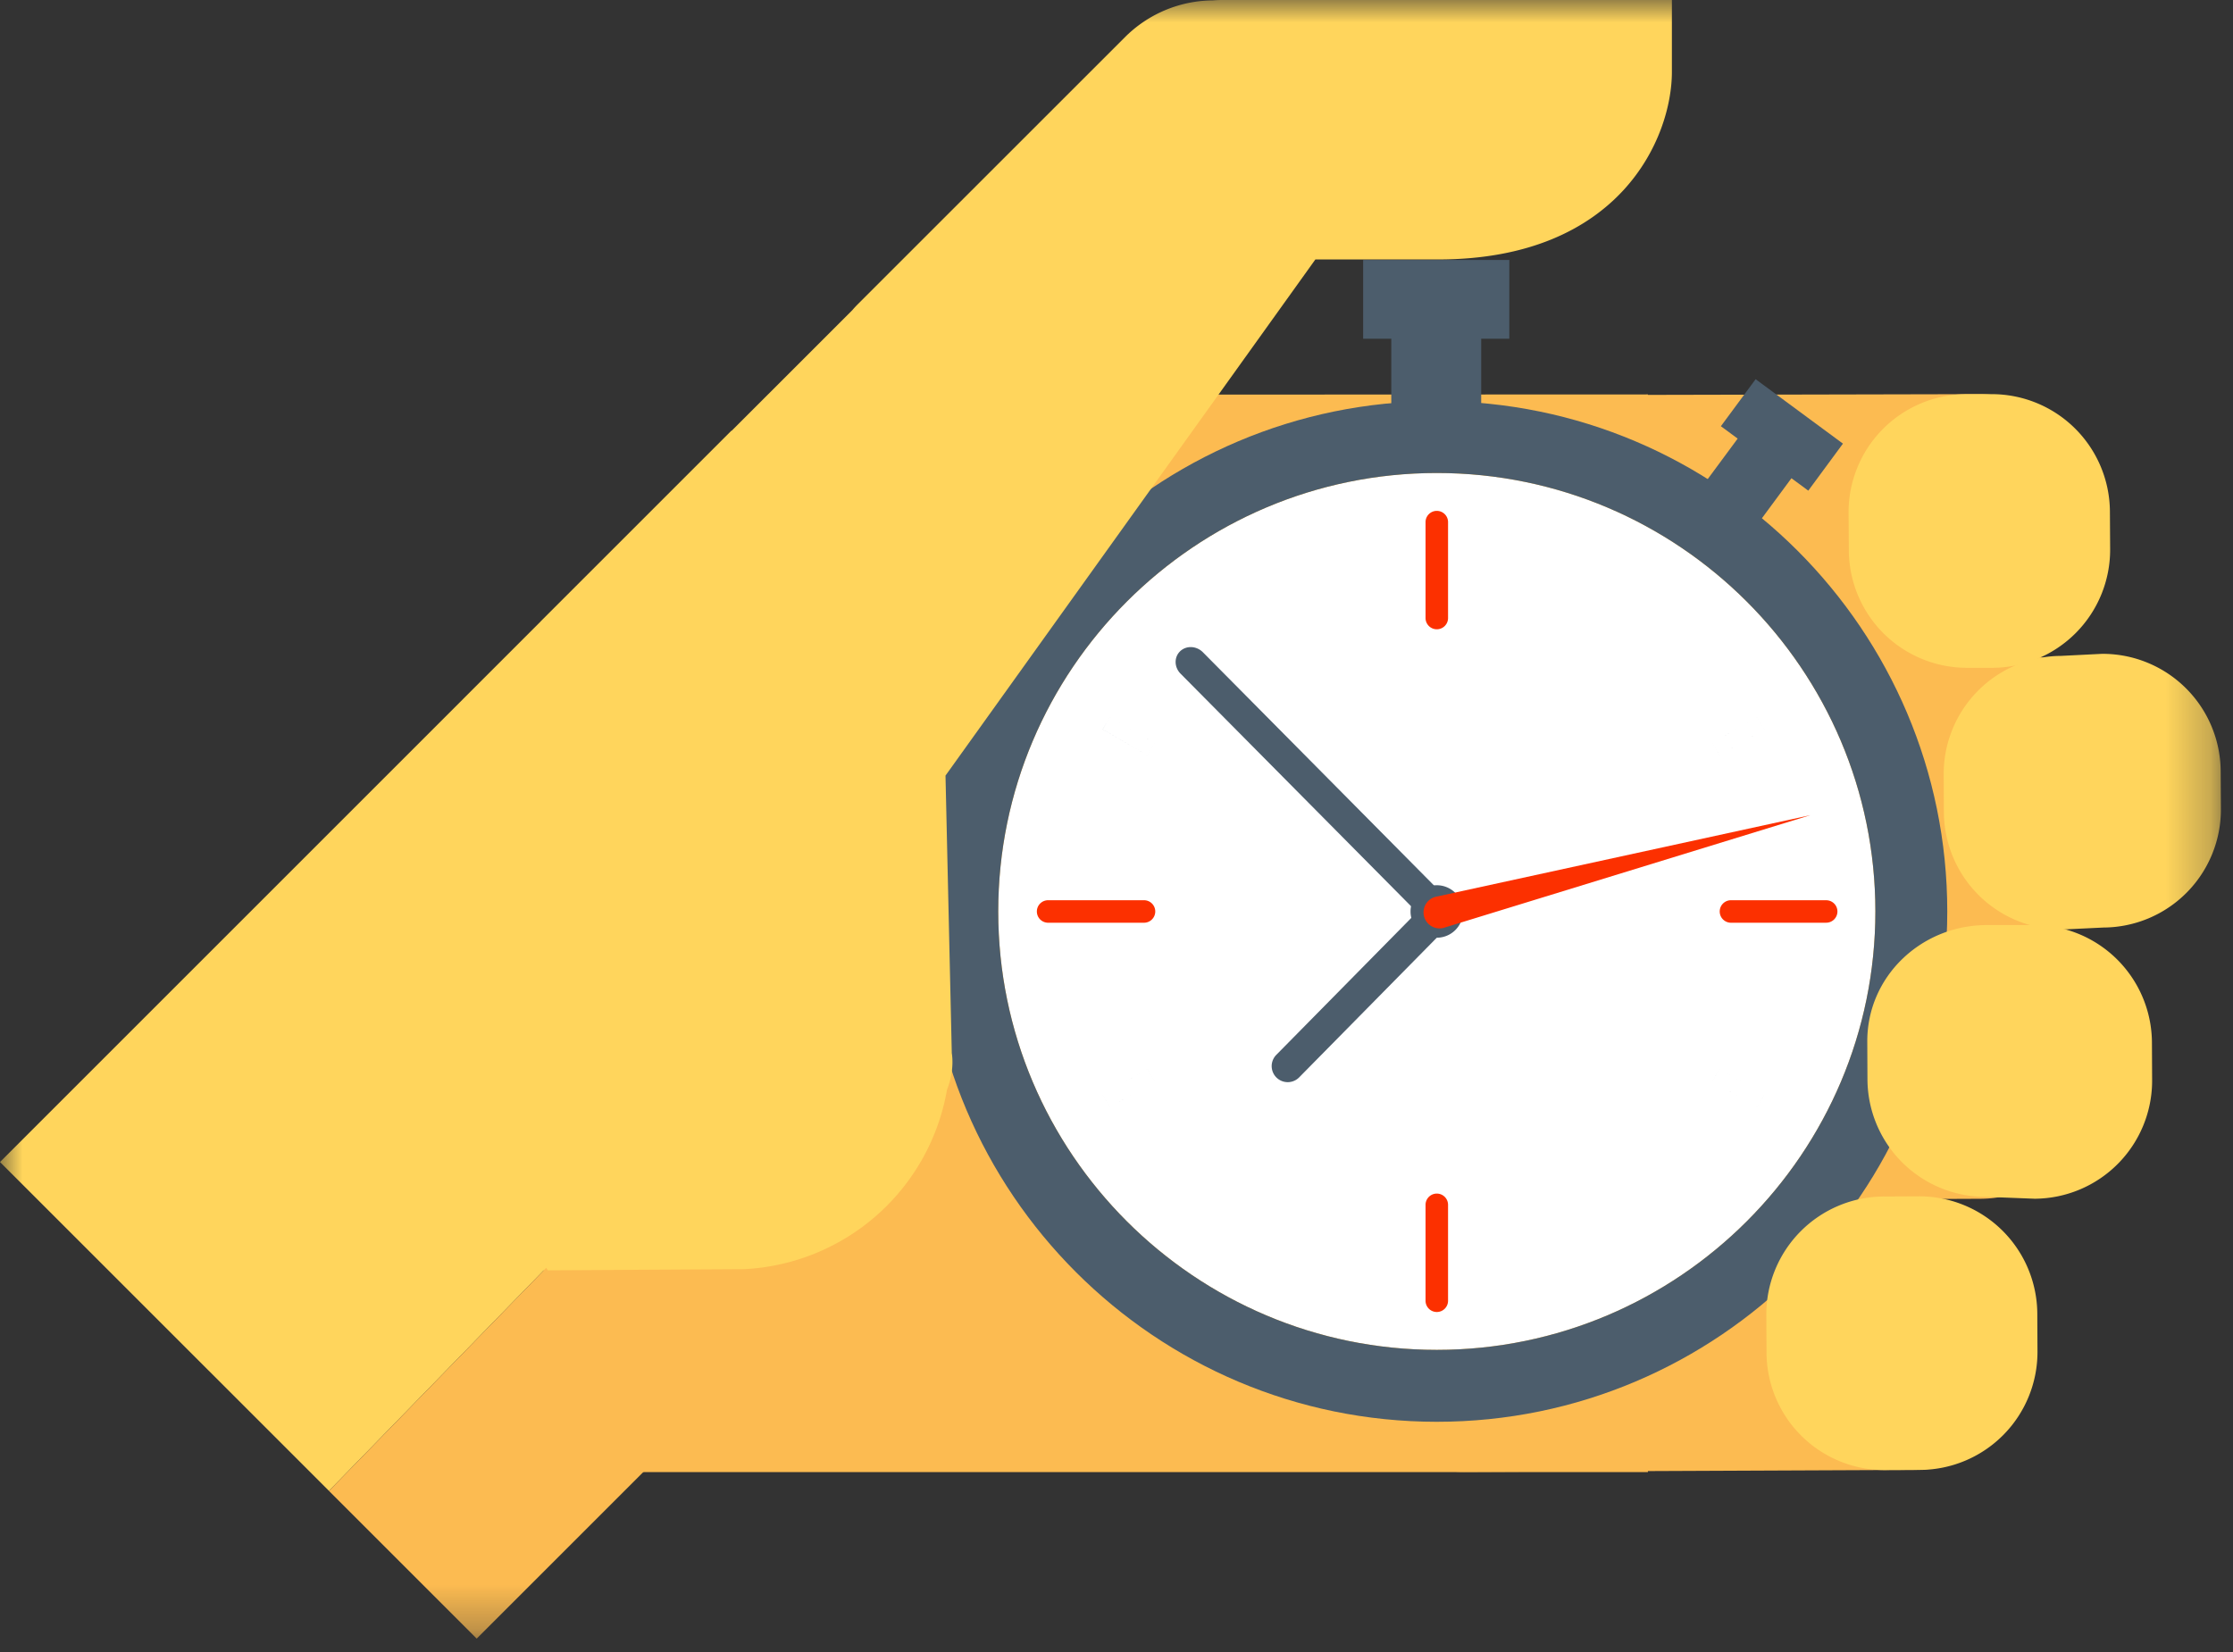
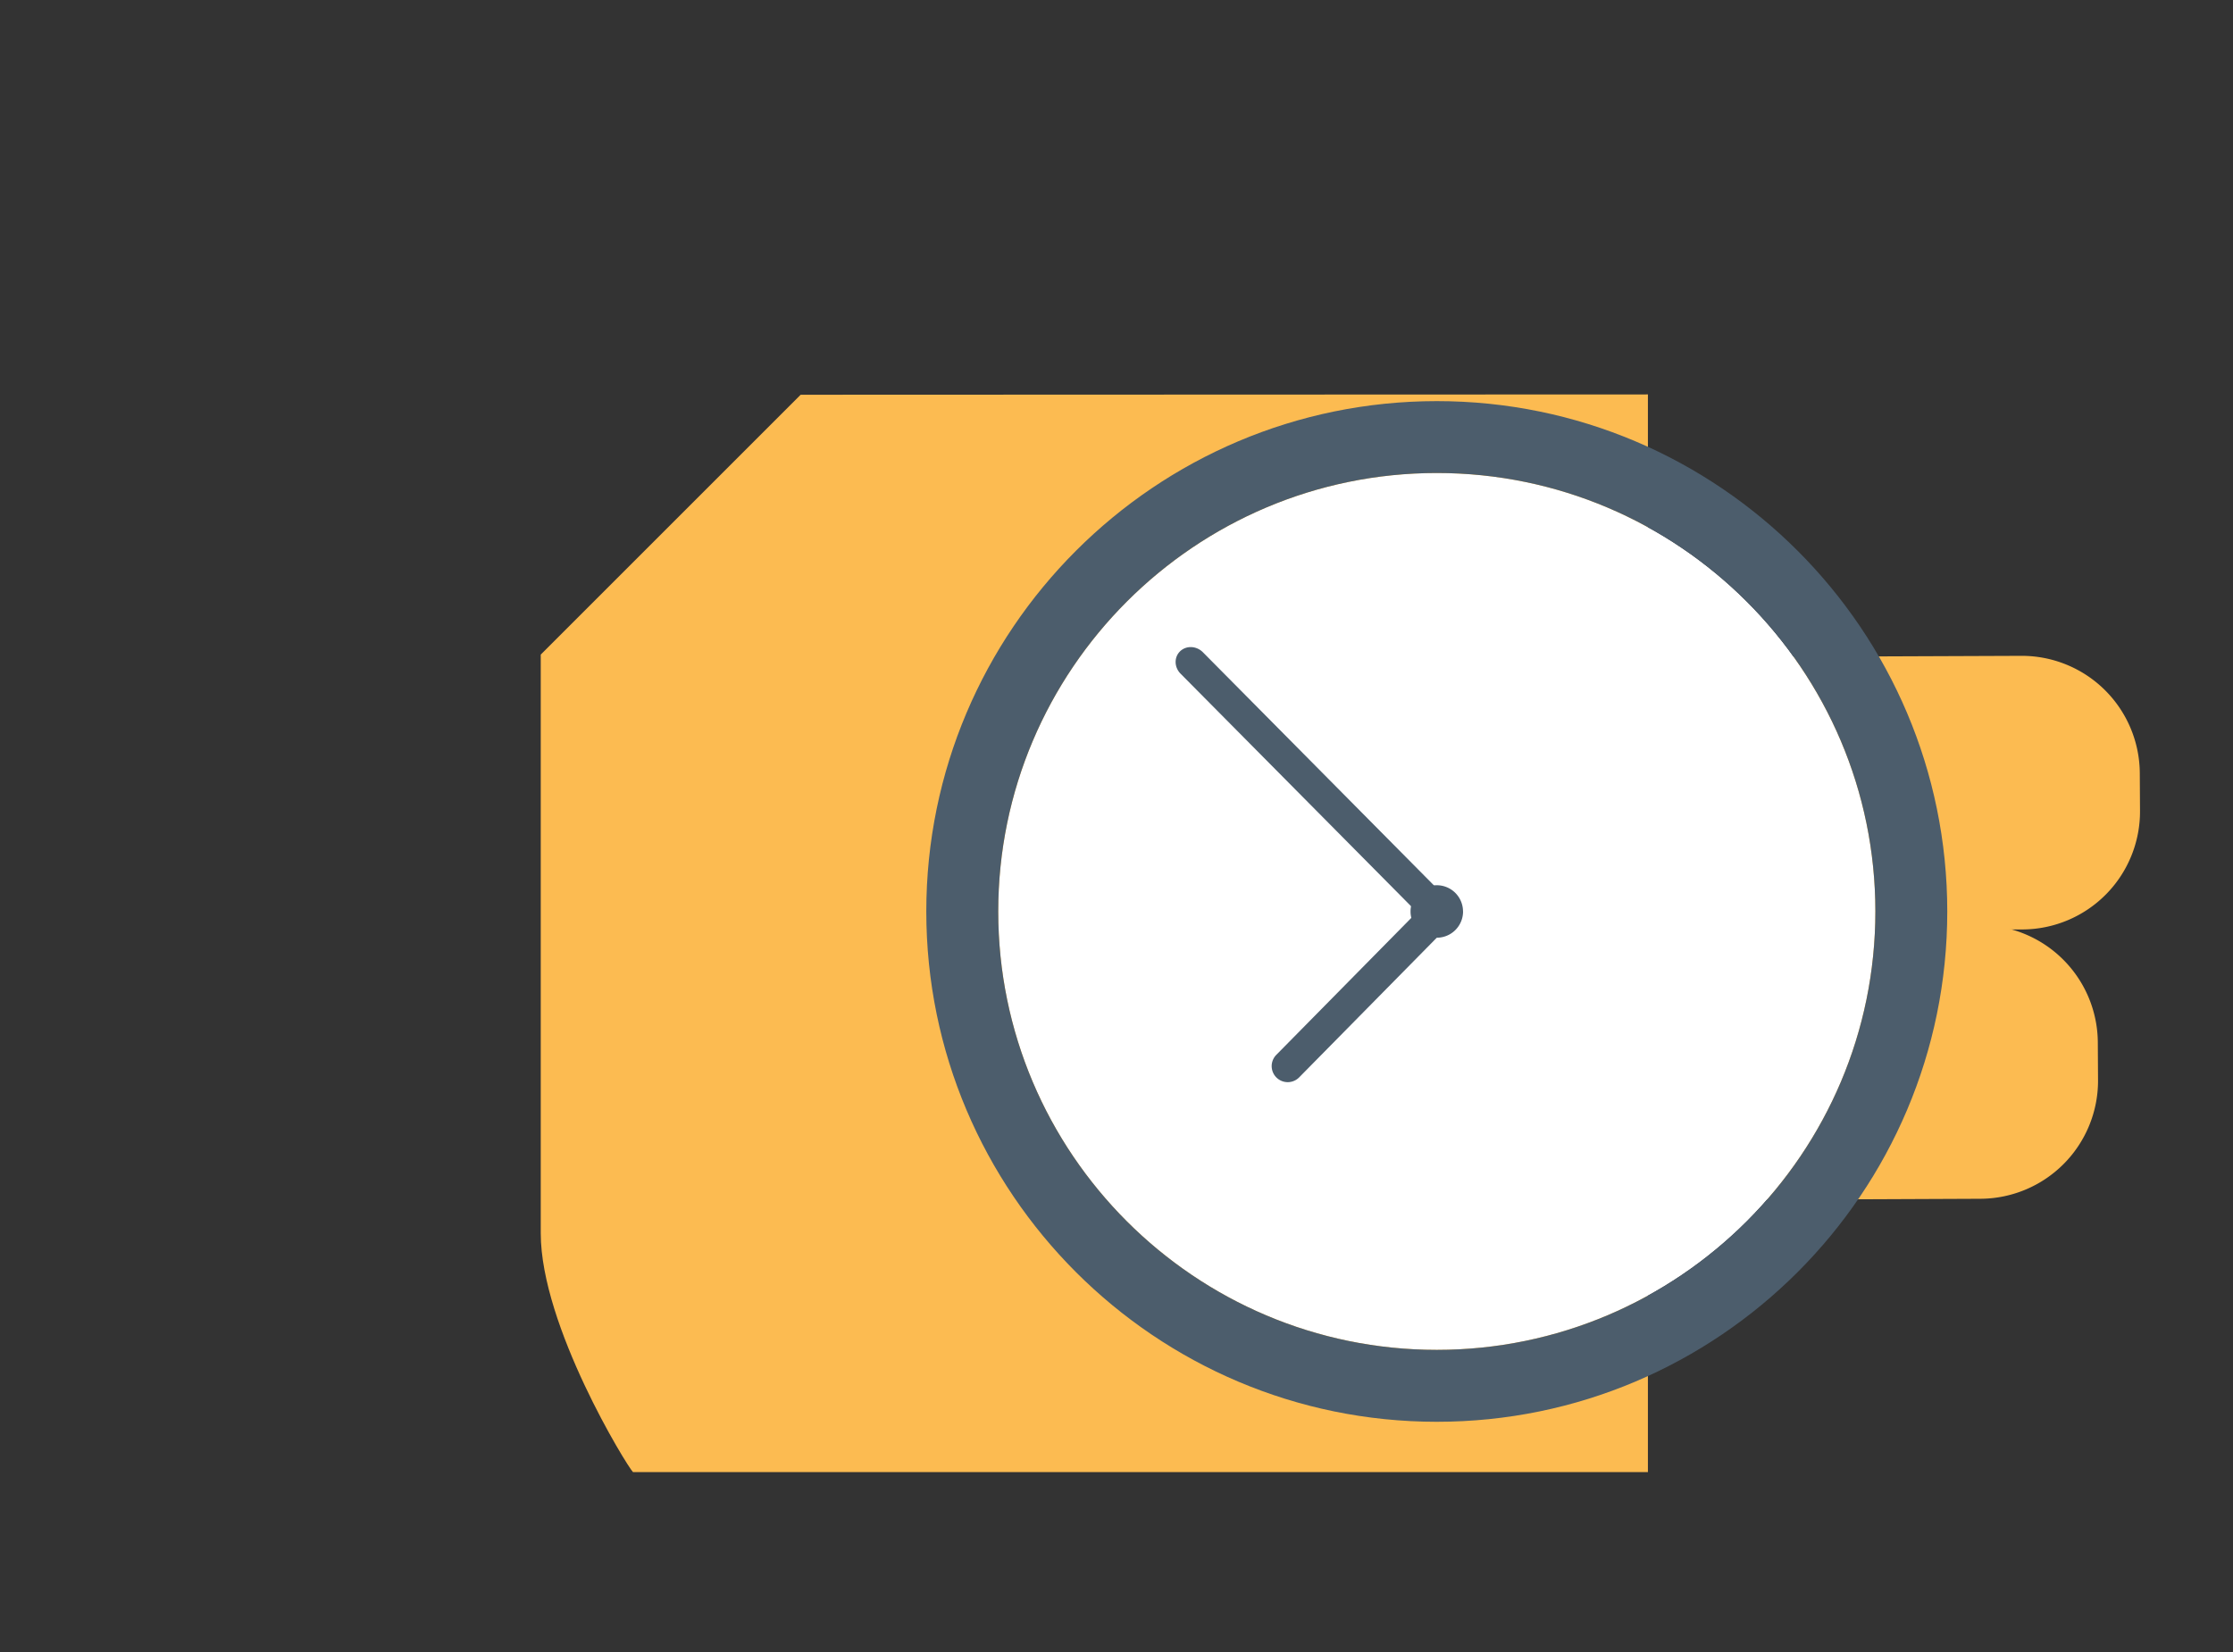
<svg xmlns="http://www.w3.org/2000/svg" xmlns:xlink="http://www.w3.org/1999/xlink" width="50" height="37">
  <rect width="100%" height="100%" fill="#333333" stroke="none" />
  <defs>
-     <path id="a" d="M0 36.7h49.73V0H0z" />
-   </defs>
+     </defs>
  <g fill="none" fill-rule="evenodd">
-     <path d="M21.18 12.372a2.643 2.643 0 0 0 2.658 2.627l20.51-.043a2.644 2.644 0 0 0 2.63-2.658l-.005-.84a2.644 2.644 0 0 0-2.658-2.63l-20.51.045a2.642 2.642 0 0 0-2.628 2.657l.003.842z" fill="#FCBB51" />
    <path d="M36.9 8.834l-18.972.007-5.82 5.82V27.62c0 2.08 1.934 5.22 2.065 5.35h22.726V8.834z" fill="#FCBB51" />
-     <path d="M30.124 30.337a2.643 2.643 0 0 0 2.658 2.629l10.07-.044a2.643 2.643 0 0 0 2.628-2.658l-.004-.841a2.644 2.644 0 0 0-2.658-2.629l-10.07.044a2.644 2.644 0 0 0-2.63 2.658l.006.841z" fill="#FCBB51" />
    <path d="M31.62 24.262a2.645 2.645 0 0 0 2.66 2.63l10.069-.043a2.645 2.645 0 0 0 2.629-2.659l-.005-.841a2.644 2.644 0 0 0-2.658-2.63l-10.07.045a2.642 2.642 0 0 0-2.628 2.657l.004.84z" fill="#FCBB51" />
    <path d="M31.62 18.231a2.644 2.644 0 0 0 2.66 2.63l11.01-.044a2.643 2.643 0 0 0 2.628-2.658l-.005-.842a2.643 2.643 0 0 0-2.657-2.628l-11.01.043a2.644 2.644 0 0 0-2.63 2.659l.005.84z" fill="#FCBB51" />
    <path d="M32.172 10.594c-5.414 0-9.82 4.405-9.82 9.82s4.406 9.819 9.82 9.819c5.414 0 9.82-4.404 9.82-9.82 0-5.414-4.406-9.819-9.82-9.819" fill="#FFF" />
    <path d="M32.172 10.594c-5.414 0-9.82 4.405-9.82 9.82s4.406 9.819 9.82 9.819c5.414 0 9.82-4.404 9.82-9.82 0-5.414-4.406-9.819-9.82-9.819m0 21.25c-6.304 0-11.431-5.127-11.431-11.43s5.127-11.43 11.431-11.43c6.303-.001 11.43 5.127 11.43 11.43s-5.127 11.43-11.43 11.43" fill="#4C5D6C" />
    <path d="M32.76 20.414a.587.587 0 1 1-1.176 0 .587.587 0 0 1 1.175 0" fill="#4C5D6C" />
    <path d="M32.435 20.16a.35.35 0 0 1 .006.5.365.365 0 0 1-.51-.025l-5.5-5.55c-.14-.145-.144-.367-.005-.5.14-.132.365-.12.508.023l5.5 5.551z" fill="#4C5D6C" />
    <path d="M29.088 24.132a.359.359 0 0 1-.508-.508l3.444-3.495c.14-.14.367-.14.507 0a.357.357 0 0 1 0 .508l-3.443 3.495z" fill="#4C5D6C" />
    <mask id="b" fill="#fff">
      <use xlink:href="#a" />
    </mask>
    <path fill="#4C5D6C" mask="url(#b)" d="M30.523 7.586h3.273V5.823h-3.273z" />
    <path fill="#4C5D6C" mask="url(#b)" d="M31.153 9.348h2.013V7.03h-2.013zm9.337 1.641l-1.957-1.443.778-1.053 1.955 1.443z" />
-     <path fill="#4C5D6C" mask="url(#b)" d="M39.335 11.765l-1.204-.89 1.023-1.383 1.203.888z" />
    <path d="M32.323 20.782a.358.358 0 0 1-.178-.696l8.393-1.829-8.215 2.525zm.101-6.94a.252.252 0 1 1-.504 0v-2.148a.252.252 0 1 1 .504 0v2.148zm0 15.291a.252.252 0 1 1-.504 0v-2.148a.252.252 0 1 1 .504 0v2.148zm6.319-8.467a.252.252 0 0 1 0-.503h2.148a.251.251 0 1 1 0 .503h-2.148zm-15.29 0a.252.252 0 0 1 0-.503H25.6a.252.252 0 1 1 0 .503h-2.147z" fill="#FC3000" mask="url(#b)" />
    <path fill="#4C5D6C" mask="url(#b)" d="M28.147 12.947l-.14.075.54 1.023.281-.148-.542-1.024-.28.15.141-.076-.14.075.54 1.023.281-.148-.542-1.024-.28.15zm7.355 13.945l-.139.074.54 1.025.28-.148-.54-1.025-.28.148.139-.074-.139.074.54 1.025.28-.148-.54-1.025-.28.148zM24.77 16.198l-.08.139 1.003.578.159-.275-1.003-.58-.158.277.08-.139-.08.139 1.002.578.159-.275-1.003-.58-.158.277zm13.651 7.881l-.078.138 1.002.58.16-.276-1.004-.58-.158.276.078-.138-.078.138 1.002.58.16-.276-1.004-.58-.158.276zm-2.374-11.132l-.14-.074-.541 1.024.282.148.54-1.023-.282-.15.141.075-.14-.074-.541 1.024.282.148.54-1.023-.282-.15zM28.69 26.892l-.139-.074-.541 1.025.28.148.542-1.025-.28-.148.138.074-.139-.074-.541 1.025.28.148.542-1.025-.28-.148zm10.734-10.694l-.079-.137-1.003.579.16.275 1.002-.578-.159-.276.08.137-.08-.137-1.003.579.16.275 1.002-.578-.159-.276zm-13.651 7.881l-.08-.138-1.002.58.158.275 1.003-.579-.159-.276.08.138-.08-.138-1.002.58.158.275 1.003-.579-.159-.276z" />
    <path d="M39.555 30.297a2.642 2.642 0 0 0 2.657 2.628l.782-.003a2.643 2.643 0 0 0 2.628-2.658l-.004-.841a2.644 2.644 0 0 0-2.658-2.629l-.78.004a2.644 2.644 0 0 0-2.63 2.657l.005.842zm2.26-6.12a2.645 2.645 0 0 0 2.66 2.629l1.086.042a2.644 2.644 0 0 0 2.628-2.658l-.004-.842a2.645 2.645 0 0 0-2.658-2.629h-1.056c-1.46.009-2.668 1.157-2.66 2.617l.004.841z" fill="#FFD55C" mask="url(#b)" />
    <path d="M43.526 18.19a2.644 2.644 0 0 0 2.658 2.628l.916-.044a2.643 2.643 0 0 0 2.629-2.657l-.005-.843a2.644 2.644 0 0 0-2.657-2.63l-.917.046a2.644 2.644 0 0 0-2.628 2.658l.004.842z" fill="#FFD55C" mask="url(#b)" />
    <path d="M41.398 12.327a2.644 2.644 0 0 0 2.658 2.63h.563a2.645 2.645 0 0 0 2.63-2.66l-.005-.84a2.645 2.645 0 0 0-2.659-2.629h-.563a2.645 2.645 0 0 0-2.63 2.659l.006.84zM27.368 0c-.072 0-.142.003-.215.009a2.808 2.808 0 0 0-1.966.826l-5.982 5.981a2.28 2.28 0 0 0-.12.13l-6.976 6.976L10.1 24.51h-.805v3.958l7.352-.042a4.854 4.854 0 0 0 4.558-4.022c.18-.447.107-.813.107-.813l-.141-6.22 8.282-11.56H32.2c4.084 0 5.236-2.733 5.236-4.2V0h-10.07z" fill="#FFD55C" mask="url(#b)" />
    <path fill="#FFD55C" mask="url(#b)" d="M16.385 9.64L0 26.026l7.366 7.365 4.864-4.995h4.155z" />
-     <path fill="#FCBB51" mask="url(#b)" d="M7.366 33.392l3.308 3.308 4.164-4.164-2.608-4.14z" />
  </g>
</svg>